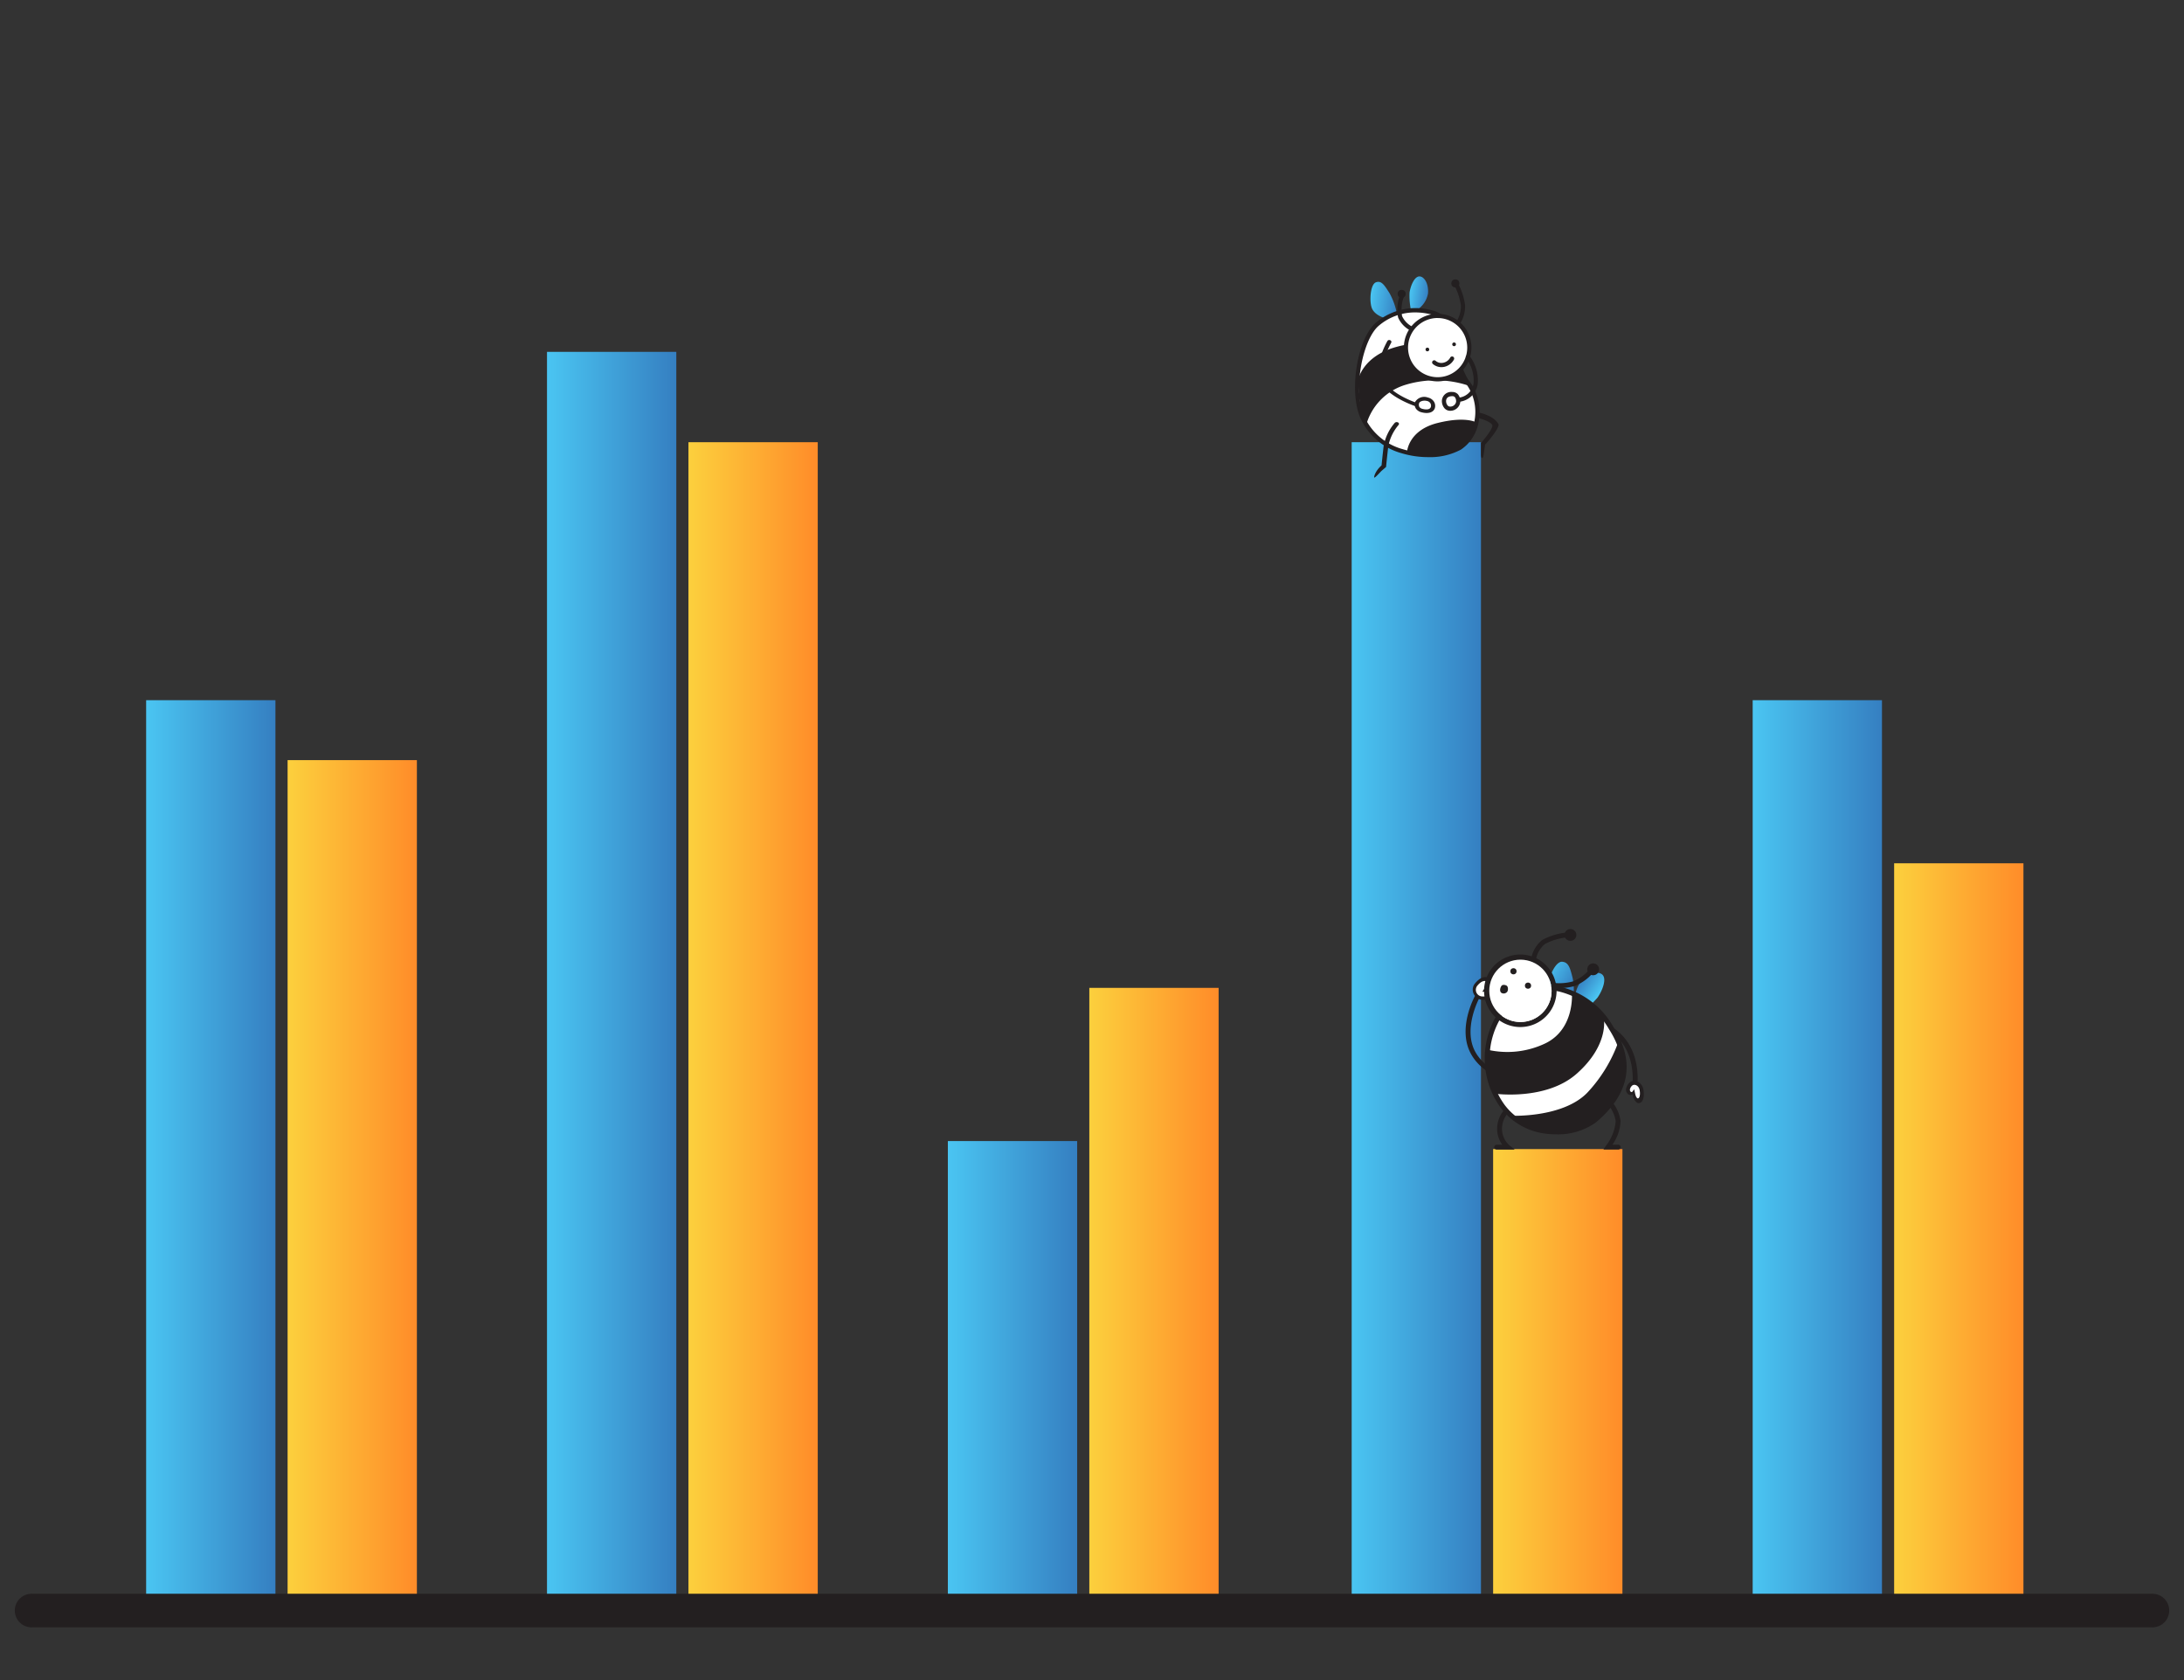
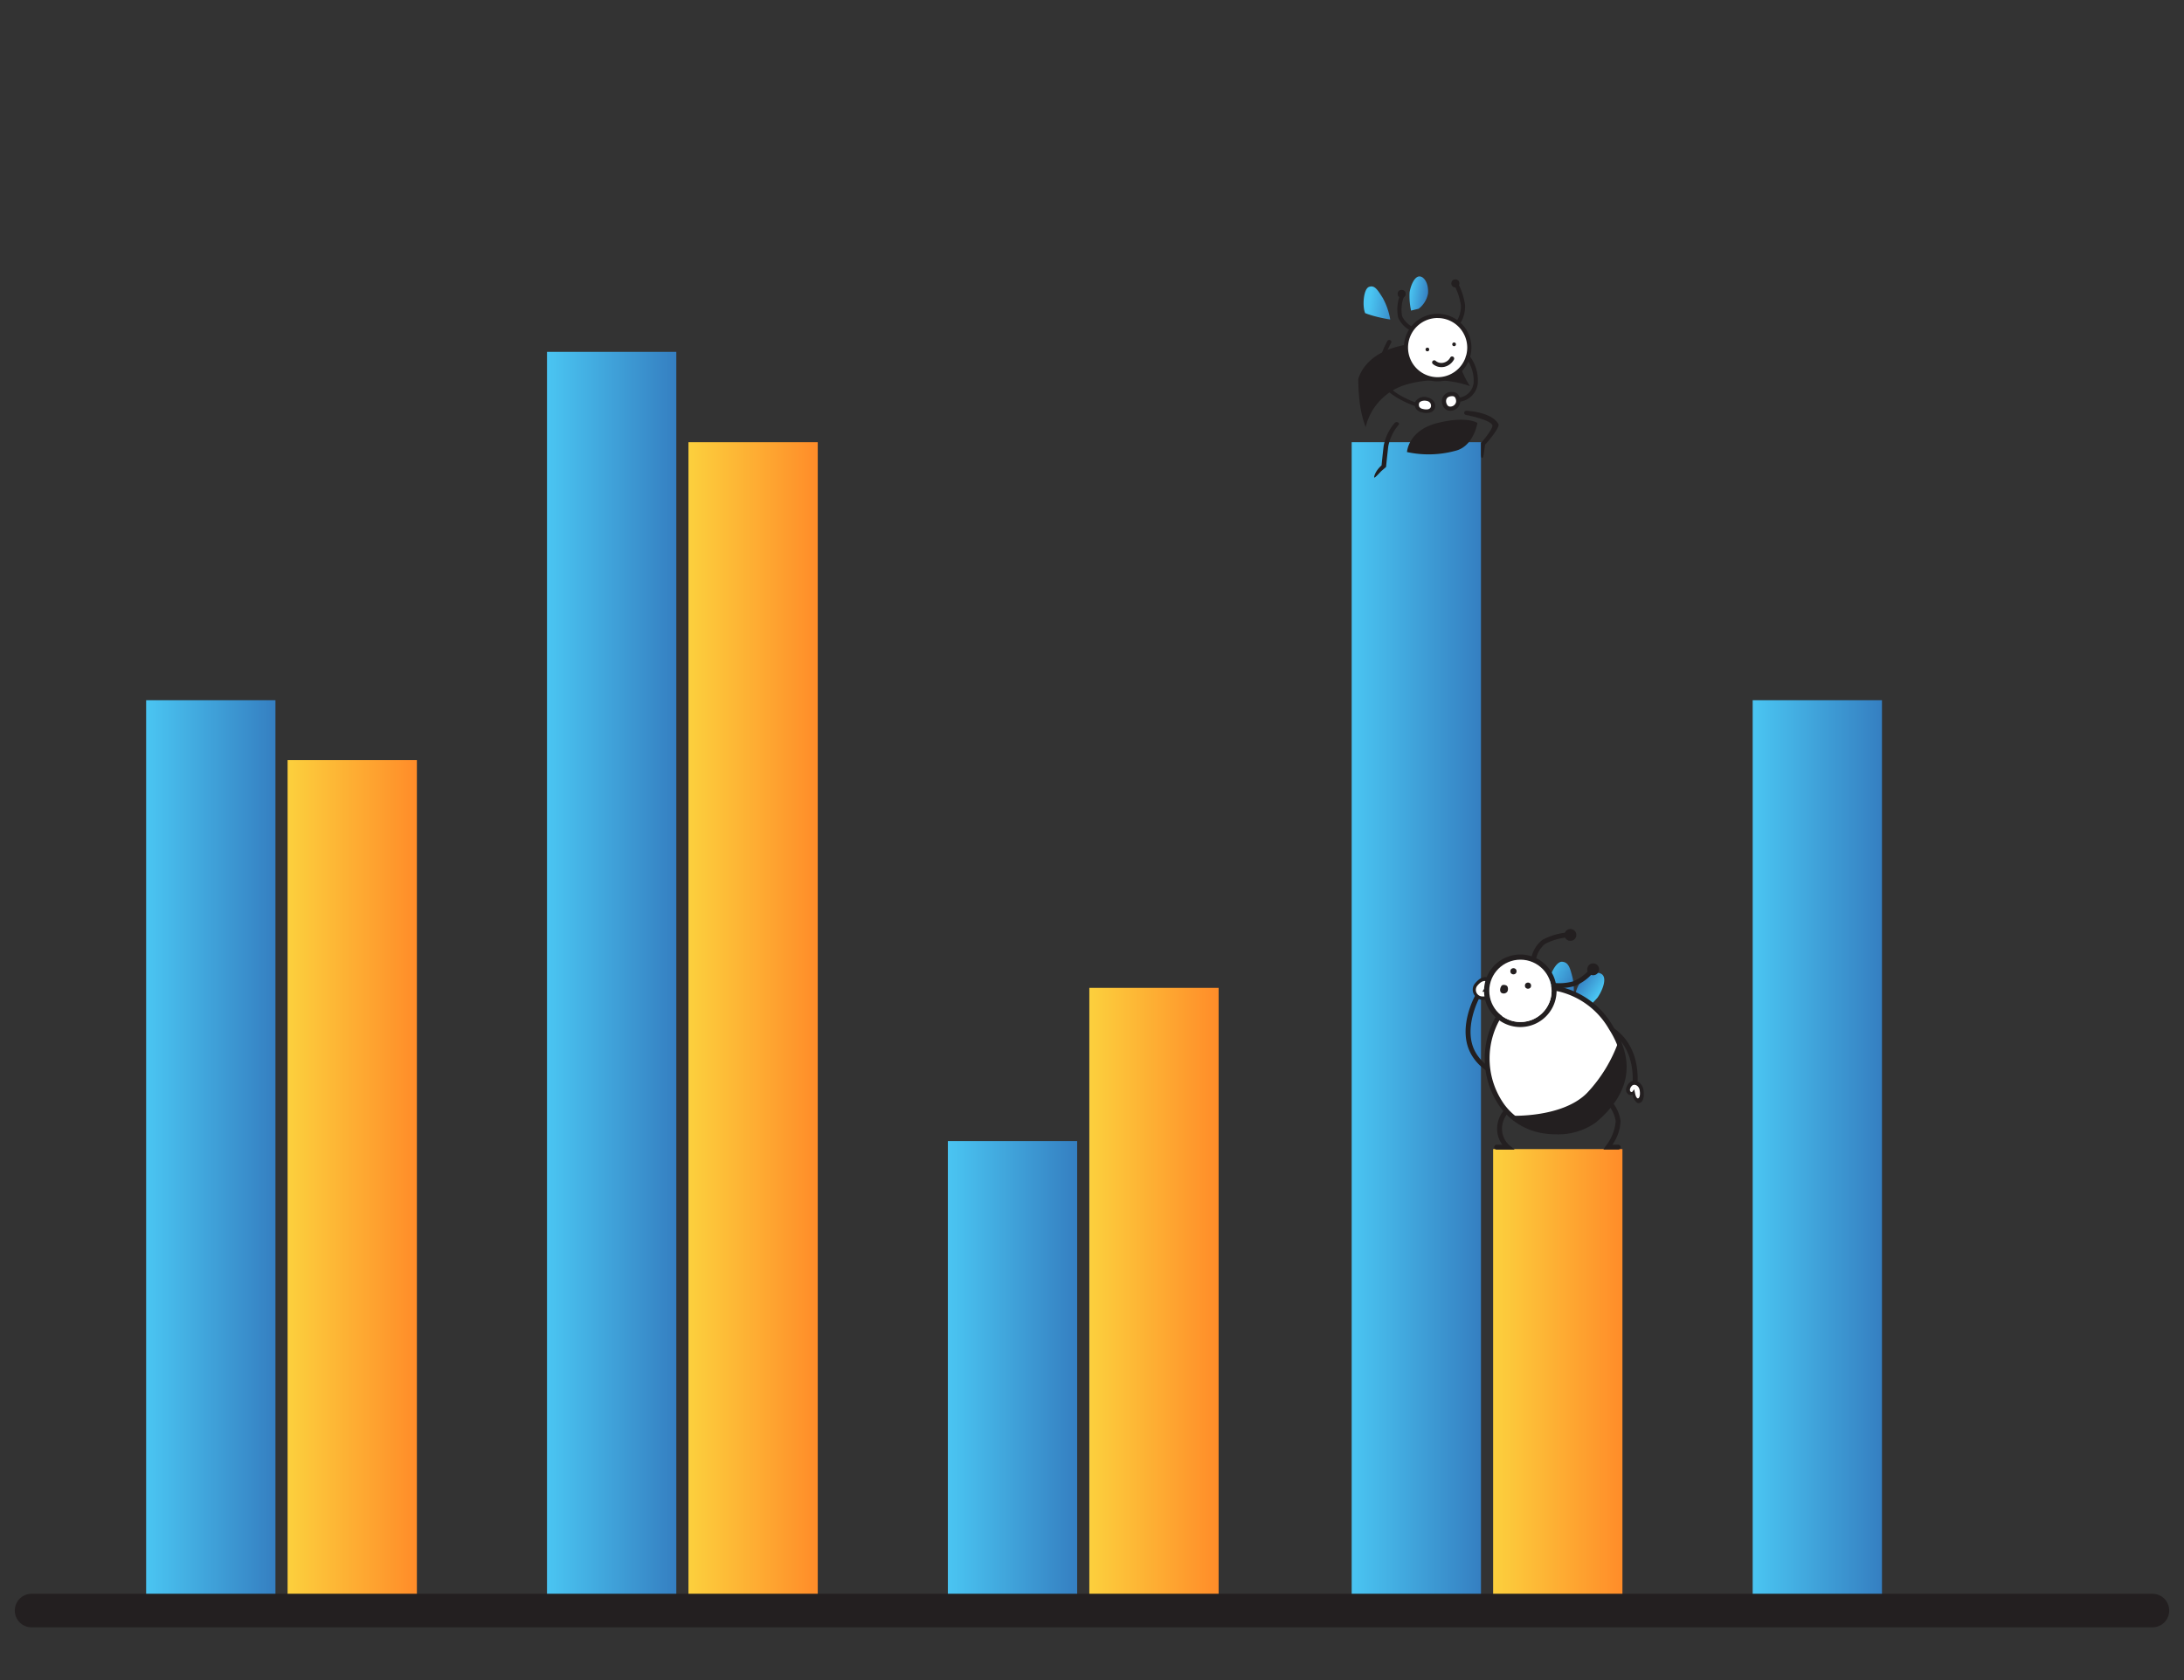
<svg xmlns="http://www.w3.org/2000/svg" xmlns:xlink="http://www.w3.org/1999/xlink" width="260" height="200" viewBox="0 0 260 200">
  <rect x="0" y="0" width="260" height="200" fill="#333333" stroke="none" />
  <defs>
    <linearGradient id="a" x1="17.398" y1="136.791" x2="32.791" y2="136.791" gradientUnits="userSpaceOnUse">
      <stop offset="0" stop-color="#4ac5f2" />
      <stop offset="1" stop-color="#357fc1" />
    </linearGradient>
    <linearGradient id="b" x1="34.237" y1="140.358" x2="49.631" y2="140.358" gradientUnits="userSpaceOnUse">
      <stop offset="0" stop-color="#fcd03d" />
      <stop offset="1" stop-color="#ff8c29" />
    </linearGradient>
    <linearGradient id="c" x1="65.12" y1="116.058" x2="80.513" y2="116.058" xlink:href="#a" />
    <linearGradient id="d" x1="81.959" y1="121.435" x2="97.353" y2="121.435" xlink:href="#b" />
    <linearGradient id="e" x1="112.842" y1="163.032" x2="128.235" y2="163.032" xlink:href="#a" />
    <linearGradient id="f" x1="129.681" y1="153.914" x2="145.075" y2="153.914" xlink:href="#b" />
    <linearGradient id="g" x1="208.653" y1="136.791" x2="224.046" y2="136.791" xlink:href="#a" />
    <linearGradient id="h" x1="225.493" y1="146.499" x2="240.886" y2="146.499" xlink:href="#b" />
    <linearGradient id="i" x1="160.915" y1="121.435" x2="176.308" y2="121.435" xlink:href="#a" />
    <linearGradient id="j" x1="177.754" y1="163.51" x2="193.148" y2="163.51" xlink:href="#b" />
    <linearGradient id="k" x1="9726.923" y1="3357.132" x2="9730.306" y2="3357.132" gradientTransform="matrix(0.996, 0.571, -0.498, 0.867, -7829.295, -8354.304)" xlink:href="#a" />
    <linearGradient id="l" x1="-482.97" y1="953.043" x2="-480.24" y2="953.043" gradientTransform="matrix(-0.815, -0.579, -0.579, 0.815, 348.381, -937.873)" xlink:href="#a" />
    <linearGradient id="m" x1="-683.088" y1="-303.165" x2="-679.617" y2="-303.165" gradientTransform="translate(795.787 433.317) rotate(8.225)" xlink:href="#a" />
    <linearGradient id="n" x1="-678.531" y1="-304.536" x2="-676.34" y2="-304.536" gradientTransform="translate(795.787 433.317) rotate(8.225)" xlink:href="#a" />
  </defs>
  <rect x="17.398" y="83.353" width="15.393" height="106.876" fill="url(#a)" />
  <rect x="34.237" y="90.487" width="15.393" height="99.742" fill="url(#b)" />
  <rect x="65.12" y="41.886" width="15.393" height="148.343" fill="url(#c)" />
  <rect x="81.959" y="52.642" width="15.393" height="137.587" fill="url(#d)" />
  <rect x="112.842" y="135.835" width="15.393" height="54.394" fill="url(#e)" />
  <rect x="129.681" y="117.598" width="15.393" height="72.631" fill="url(#f)" />
  <rect x="208.653" y="83.353" width="15.393" height="106.876" fill="url(#g)" />
-   <rect x="225.493" y="102.769" width="15.393" height="87.46" fill="url(#h)" />
  <rect x="160.915" y="52.642" width="15.393" height="137.587" fill="url(#i)" />
  <rect x="177.754" y="136.791" width="15.393" height="53.438" fill="url(#j)" />
  <g>
    <path d="M194.641,129.253a.194.194,0,0,1-.034,0,.29.29,0,0,1-.255-.321c0-.036.385-3.623-2.114-5.714s-6.724-1.041-6.767-1.03a.29.29,0,0,1-.145-.561c.184-.048,4.546-1.144,7.284,1.146s2.337,6.067,2.318,6.226A.289.289,0,0,1,194.641,129.253Z" fill="#231f20" />
    <g>
      <path d="M195.087,131.319a.431.431,0,0,1-.2-.048,1.4,1.4,0,0,1-.526-.99.492.492,0,0,1-.18.071.457.457,0,0,1-.37-.107.671.671,0,0,1-.224-.644,1.238,1.238,0,0,1,.633-.869.934.934,0,0,1,.826.072,1.328,1.328,0,0,1,.614,1h0c.124.964-.143,1.306-.313,1.425A.465.465,0,0,1,195.087,131.319Zm-.575-1.963.046,0,.19.027.06.2c.025.094.049.211.075.339a4.11,4.11,0,0,0,.191.712,1.992,1.992,0,0,0,.014-.752h0a.758.758,0,0,0-.33-.577.36.36,0,0,0-.315-.037.688.688,0,0,0-.261.345l.007-.011C194.249,129.5,194.338,129.356,194.512,129.356Z" fill="#231f20" />
      <path d="M195.21,129.833c.1.765-.143.98-.273.912-.249-.131-.308-.759-.388-1.056-.025-.094-.2.46-.412.282-.265-.222.047-.71.26-.8C194.708,129.046,195.139,129.285,195.21,129.833Z" fill="#fff" />
    </g>
    <path d="M180.7,128.85l-.032,0c-.159-.015-3.928-.424-5.56-3.406s.4-6.734.491-6.893a.3.3,0,0,1,.391-.117.264.264,0,0,1,.125.366c-.02.037-1.982,3.672-.491,6.4s5.07,3.11,5.106,3.114a.277.277,0,0,1,.257.3A.283.283,0,0,1,180.7,128.85Z" fill="#231f20" />
    <g>
      <path d="M176.9,119.007a1.565,1.565,0,0,1-.808-.069,1.264,1.264,0,0,1-.735-.859,1.165,1.165,0,0,1,.262-1.034c.585-.7,1.064-.754,1.3-.725a.547.547,0,0,1,.441.291,1.224,1.224,0,0,1-.288,1.164.555.555,0,0,1,.542.419.585.585,0,0,1-.2.6A1.081,1.081,0,0,1,176.9,119.007Zm-.13-2.109a1.314,1.314,0,0,0-.706.52h0a.589.589,0,0,0-.143.527.7.7,0,0,0,.4.46.946.946,0,0,0,.719-.054,1.384,1.384,0,0,0-.313.015c-.155.019-.331.04-.441-.125l-.1-.149.091-.172c.049-.086.118-.187.194-.3.131-.188.392-.566.373-.729A.242.242,0,0,0,176.773,116.9Z" fill="#231f20" />
      <path d="M175.886,117.323c.554-.661,1-.6,1.085-.427.158.328-.321.851-.491,1.147-.053.093.614-.161.692.17.1.41-.663.486-.971.354A.784.784,0,0,1,175.886,117.323Z" fill="#fff" />
    </g>
    <path d="M189.836,125.293c-1.182-1.052-1.169-3.516-1.168-3.621l.58.007c0,.023-.011,2.3.973,3.181Z" fill="#231f20" />
    <path d="M186.227,119.28l1.029-.145a7.724,7.724,0,0,0-.037-2.717c-.3-1.16-.466-1.873-1.248-1.928s-1.629,1.821-1.533,2.67C184.57,118.329,186.227,119.28,186.227,119.28Z" fill="url(#k)" />
    <path d="M190.689,115.969c.679.483.049,2-.514,2.8a10.39,10.39,0,0,1-2.008,1.789l-.628-.973a3.658,3.658,0,0,1,.552-2.59C188.914,115.961,190.1,115.547,190.689,115.969Z" fill="url(#l)" />
    <g>
      <path d="M180.472,118.6c1.776-1.245,7.346-2.437,11.33,3.772,3.638,5.671-.087,9.422-2.023,11.041-1.982,1.657-7.848,2.45-10.93-1.759A9.721,9.721,0,0,1,180.472,118.6Z" fill="#fff" />
      <path d="M185.242,135.034a9.33,9.33,0,0,1-1.124-.067,7.829,7.829,0,0,1-5.5-3.145,10,10,0,0,1,1.69-13.462h0a7.429,7.429,0,0,1,5.388-.9,9.85,9.85,0,0,1,6.353,4.753c2.682,4.18,1.982,8.023-2.082,11.42A7.76,7.76,0,0,1,185.242,135.034Zm-1.126-17.148a6.37,6.37,0,0,0-3.477.949h0a9.421,9.421,0,0,0-1.554,12.644,7.259,7.259,0,0,0,5.1,2.912,7.6,7.6,0,0,0,5.405-1.2c3.8-3.18,4.463-6.767,1.965-10.662a9.423,9.423,0,0,0-5.977-4.5A7.58,7.58,0,0,0,184.116,117.886Z" fill="#231f20" />
    </g>
    <g>
      <path d="M180.987,122.262a4.317,4.317,0,1,1,.665-.051A4.39,4.39,0,0,1,180.987,122.262Zm.012-8.029a3.836,3.836,0,0,0-.574.044A3.694,3.694,0,0,0,178,115.754h0a3.714,3.714,0,1,0,3-1.521Z" fill="#231f20" />
      <circle cx="181.005" cy="117.953" r="3.709" fill="#fff" />
    </g>
    <path d="M188.963,130.078c-2.923,3.015-9.053,2.743-9.053,2.743s5.094,4.25,9.63.771c5.8-4.45,3.134-9.6,3.134-9.6A17.424,17.424,0,0,1,188.963,130.078Z" fill="#231f20" />
-     <path d="M190.934,121.271s.634,3.133-3.241,6.555C184.052,131.04,178,130.2,178,130.2a7.18,7.18,0,0,1-.87-2.1,11.232,11.232,0,0,1-.039-3.137,10.5,10.5,0,0,0,6.882-.759c3.537-1.719,3.157-6,3.157-6l1.961,1.142Z" fill="#231f20" />
    <path d="M184.95,117.588l.07-.576a6.153,6.153,0,0,0,2.229-.18,4.975,4.975,0,0,0,1.883-1.324l.439.379a5.48,5.48,0,0,1-2.148,1.5A6.653,6.653,0,0,1,184.95,117.588Z" fill="#231f20" />
    <path d="M182.3,114.018a3.7,3.7,0,0,1,1.292-2.116,7.607,7.607,0,0,1,3.03-.9l.051.578a7.173,7.173,0,0,0-2.744.791,3.131,3.131,0,0,0-1.059,1.752Z" fill="#231f20" />
    <circle cx="186.954" cy="111.297" r="0.707" fill="#231f20" />
    <circle cx="189.665" cy="115.389" r="0.707" fill="#231f20" />
    <path d="M192.641,136.845h0l-1.76,0,.3-.45a5.426,5.426,0,0,0,1.162-2.936,3.837,3.837,0,0,0-1.163-2.211.29.29,0,1,1,.4-.42,4.346,4.346,0,0,1,1.343,2.63,5.255,5.255,0,0,1-.967,2.808h.687a.29.29,0,0,1,0,.58Z" fill="#231f20" />
    <path d="M180.326,136.851l-2.151,0a.29.29,0,1,1,0-.58h.673a3.157,3.157,0,0,1-.591-2.3,3.284,3.284,0,0,1,.8-1.813.29.29,0,1,1,.411.409,2.765,2.765,0,0,0-.637,1.479,2.635,2.635,0,0,0,.852,2.288Z" fill="#231f20" />
    <circle cx="181.906" cy="117.335" r="0.368" fill="#231f20" />
    <circle cx="180.173" cy="115.623" r="0.369" fill="#231f20" />
    <path d="M179.462,117.45c-.072-.181-.452-.258-.632-.166-.161.082-.416.692-.072.921a.541.541,0,0,0,.688-.158A.7.7,0,0,0,179.462,117.45Z" fill="#231f20" />
  </g>
  <g>
    <path d="M176.308,54V52.748c.006-.016,1.481-1.707,1.348-2.128-.206-.651-3.1-1.221-3.122-1.223a.251.251,0,0,1-.221-.276.245.245,0,0,1,.275-.221c.1.01,2.971.121,3.8,1.59.184.326-1.058,1.9-1.594,2.439,0,0-.162,1.23-.208,1.406C176.532,54.528,176.308,54.742,176.308,54Z" fill="#231f20" />
-     <path d="M165.505,38.032l.819-.543a8.279,8.279,0,0,0-.881-2.55c-.618-.976-.977-1.585-1.652-1.328s-.8,2.361-.452,3.125C163.816,37.788,165.505,38.032,165.505,38.032Z" fill="url(#m)" />
+     <path d="M165.505,38.032a8.279,8.279,0,0,0-.881-2.55c-.618-.976-.977-1.585-1.652-1.328s-.8,2.361-.452,3.125C163.816,37.788,165.505,38.032,165.505,38.032Z" fill="url(#m)" />
    <path d="M169.058,32.911c-.663-.095-1.139,1.138-1.251,1.91a8.371,8.371,0,0,0,.176,2.153l.9-.218A2.937,2.937,0,0,0,170,34.945C170.094,33.889,169.636,32.994,169.058,32.911Z" fill="url(#n)" />
    <g>
-       <path d="M170.424,37.185c3.5.868,2.545,6.192,4.172,8.174,2.09,2.547,1.506,6.479-.8,7.948s-9.4,1.516-11.629-3.672c-1.386-3.22-.225-9.322,1.805-11.044A7.07,7.07,0,0,1,170.424,37.185Z" fill="#fff" />
-       <path d="M170.008,54.417a10.822,10.822,0,0,1-3.171-.47,7.566,7.566,0,0,1-4.9-4.214c-1.378-3.2-.346-9.45,1.873-11.332a7.321,7.321,0,0,1,6.676-1.459h0c2.328.578,2.811,2.984,3.237,5.107a7.625,7.625,0,0,0,1.068,3.151,6.085,6.085,0,0,1,1.267,4.825,5.005,5.005,0,0,1-2.129,3.493A7.745,7.745,0,0,1,170.008,54.417Zm-1.523-17.226a6.63,6.63,0,0,0-4.354,1.591c-1.884,1.6-3.122,7.537-1.737,10.754a7.082,7.082,0,0,0,4.59,3.934c2.568.79,5.411.431,6.675-.374a4.51,4.51,0,0,0,1.9-3.15,5.585,5.585,0,0,0-1.16-4.428,7.916,7.916,0,0,1-1.172-3.37c-.416-2.074-.847-4.219-2.867-4.721h0A7.8,7.8,0,0,0,168.485,37.191Z" fill="#231f20" />
-     </g>
+       </g>
    <path d="M162.576,50.845a13.007,13.007,0,0,1-.741-3.254c-.137-1.221-.136-2.436-.136-2.436s.537-2.768,4.555-3.863c4.566-1.245,7.4.422,7.4.422a7.281,7.281,0,0,0,.3,2.211,11.269,11.269,0,0,0,1.038,2.035,12.422,12.422,0,0,0-7.624-.165A6.948,6.948,0,0,0,162.576,50.845Z" fill="#231f20" />
    <path d="M167.5,53.814s.124-2.587,3.647-3.462,4.737,0,4.737,0-.417,2.6-2.41,3.253A12.174,12.174,0,0,1,167.5,53.814Z" fill="#231f20" />
    <g>
      <circle cx="171.148" cy="41.382" r="3.772" fill="#fff" />
      <path d="M171.148,45.4a4.022,4.022,0,1,1,4.022-4.022A4.026,4.026,0,0,1,171.148,45.4Zm0-7.544a3.523,3.523,0,1,0,3.522,3.522A3.526,3.526,0,0,0,171.148,37.86Z" fill="#231f20" />
    </g>
    <path d="M168.02,39.4a3.175,3.175,0,0,1-1.574-1.592,4.827,4.827,0,0,1,.227-2.7l.468.173a4.435,4.435,0,0,0-.225,2.354,2.69,2.69,0,0,0,1.306,1.3Z" fill="#231f20" />
    <path d="M173.826,38.508l-.414-.28a3.278,3.278,0,0,0,.5-1.9,7.487,7.487,0,0,0-.721-2.255l.443-.23a7.86,7.86,0,0,1,.775,2.437A3.736,3.736,0,0,1,173.826,38.508Z" fill="#231f20" />
    <circle cx="166.865" cy="34.98" r="0.479" fill="#231f20" />
    <circle cx="173.256" cy="33.735" r="0.479" fill="#231f20" />
    <circle cx="169.927" cy="41.604" r="0.221" fill="#231f20" />
    <circle cx="173.106" cy="40.989" r="0.221" fill="#231f20" />
    <path d="M171.59,43.705a1.55,1.55,0,0,1-1.034-.395.25.25,0,0,1,.35-.356,1.053,1.053,0,0,0,.936.222,1.219,1.219,0,0,0,.8-.6.25.25,0,0,1,.452.214,1.735,1.735,0,0,1-1.137.876A1.642,1.642,0,0,1,171.59,43.705Z" fill="#231f20" />
    <path d="M163.606,56.848c.072,0,.173-.054.828-.763l.574-.495.008-.078c0-.01.1-1.053.258-2.4a5.54,5.54,0,0,1,1.222-2.526.186.186,0,0,0-.074-.3.331.331,0,0,0-.384.057,5.838,5.838,0,0,0-1.315,2.729c-.133,1.139-.225,2.062-.252,2.329h0C163.668,56.117,163.536,56.848,163.606,56.848Z" fill="#231f20" />
    <path d="M168.567,48.374l-.018-.005c-.136-.044-3.358-1.1-4.264-3.005-.834-1.755.82-4.658.89-4.781a.253.253,0,0,1,.33-.077.211.211,0,0,1,.116.291c-.016.028-1.628,2.86-.88,4.433.815,1.717,3.916,2.731,3.948,2.741a.226.226,0,0,1,.167.276A.237.237,0,0,1,168.567,48.374Z" fill="#231f20" />
    <path d="M173.592,47.841a.25.25,0,1,1,0-.5,1.975,1.975,0,0,0,1.835-1.737,4.325,4.325,0,0,0-.88-2.933.25.25,0,0,1,.4-.3,4.766,4.766,0,0,1,.972,3.339A2.494,2.494,0,0,1,173.592,47.841Z" fill="#231f20" />
    <g>
      <path d="M170.574,48.529c-.152.417-.671.5-1.259.354a.711.711,0,0,1-.6-.98c.093-.3.651-.523,1.229-.372A.786.786,0,0,1,170.574,48.529Z" fill="#fff" />
      <path d="M169.263,49.087a1.156,1.156,0,0,1-.7-.44.915.915,0,0,1-.085-.815,1.263,1.263,0,0,1,1.51-.508l.011,0a1.166,1.166,0,0,1,.7.475.942.942,0,0,1,.11.806C170.63,49.1,170.038,49.284,169.263,49.087Zm.619-1.354c-.452-.115-.875.066-.929.24a.564.564,0,0,0,.028.481.636.636,0,0,0,.386.225c.244.062.827.164.97-.228h0a.564.564,0,0,0-.064-.465.616.616,0,0,0-.384-.252Z" fill="#231f20" />
    </g>
    <g>
      <path d="M171.9,47.684a.861.861,0,0,1,.976-.774c.523,0,.733.4.71.952a.94.94,0,0,1-.947.786C172.05,48.643,171.881,48.006,171.9,47.684Z" fill="#fff" />
      <path d="M172.651,48.9h-.01a.9.9,0,0,1-.673-.293,1.329,1.329,0,0,1-.313-.939h0a1.108,1.108,0,0,1,1.225-1.006.907.907,0,0,1,.674.265,1.257,1.257,0,0,1,.286.947A1.188,1.188,0,0,1,172.651,48.9Zm.229-1.738c-.256,0-.692.07-.727.543h0a.838.838,0,0,0,.182.563.4.4,0,0,0,.31.133h.006a.7.7,0,0,0,.69-.547.807.807,0,0,0-.147-.581A.412.412,0,0,0,172.88,47.16Z" fill="#231f20" />
    </g>
  </g>
  <line x1="3.76" y1="191.724" x2="256.24" y2="191.724" fill="none" stroke="#231f20" stroke-linecap="round" stroke-miterlimit="10" stroke-width="4" />
</svg>